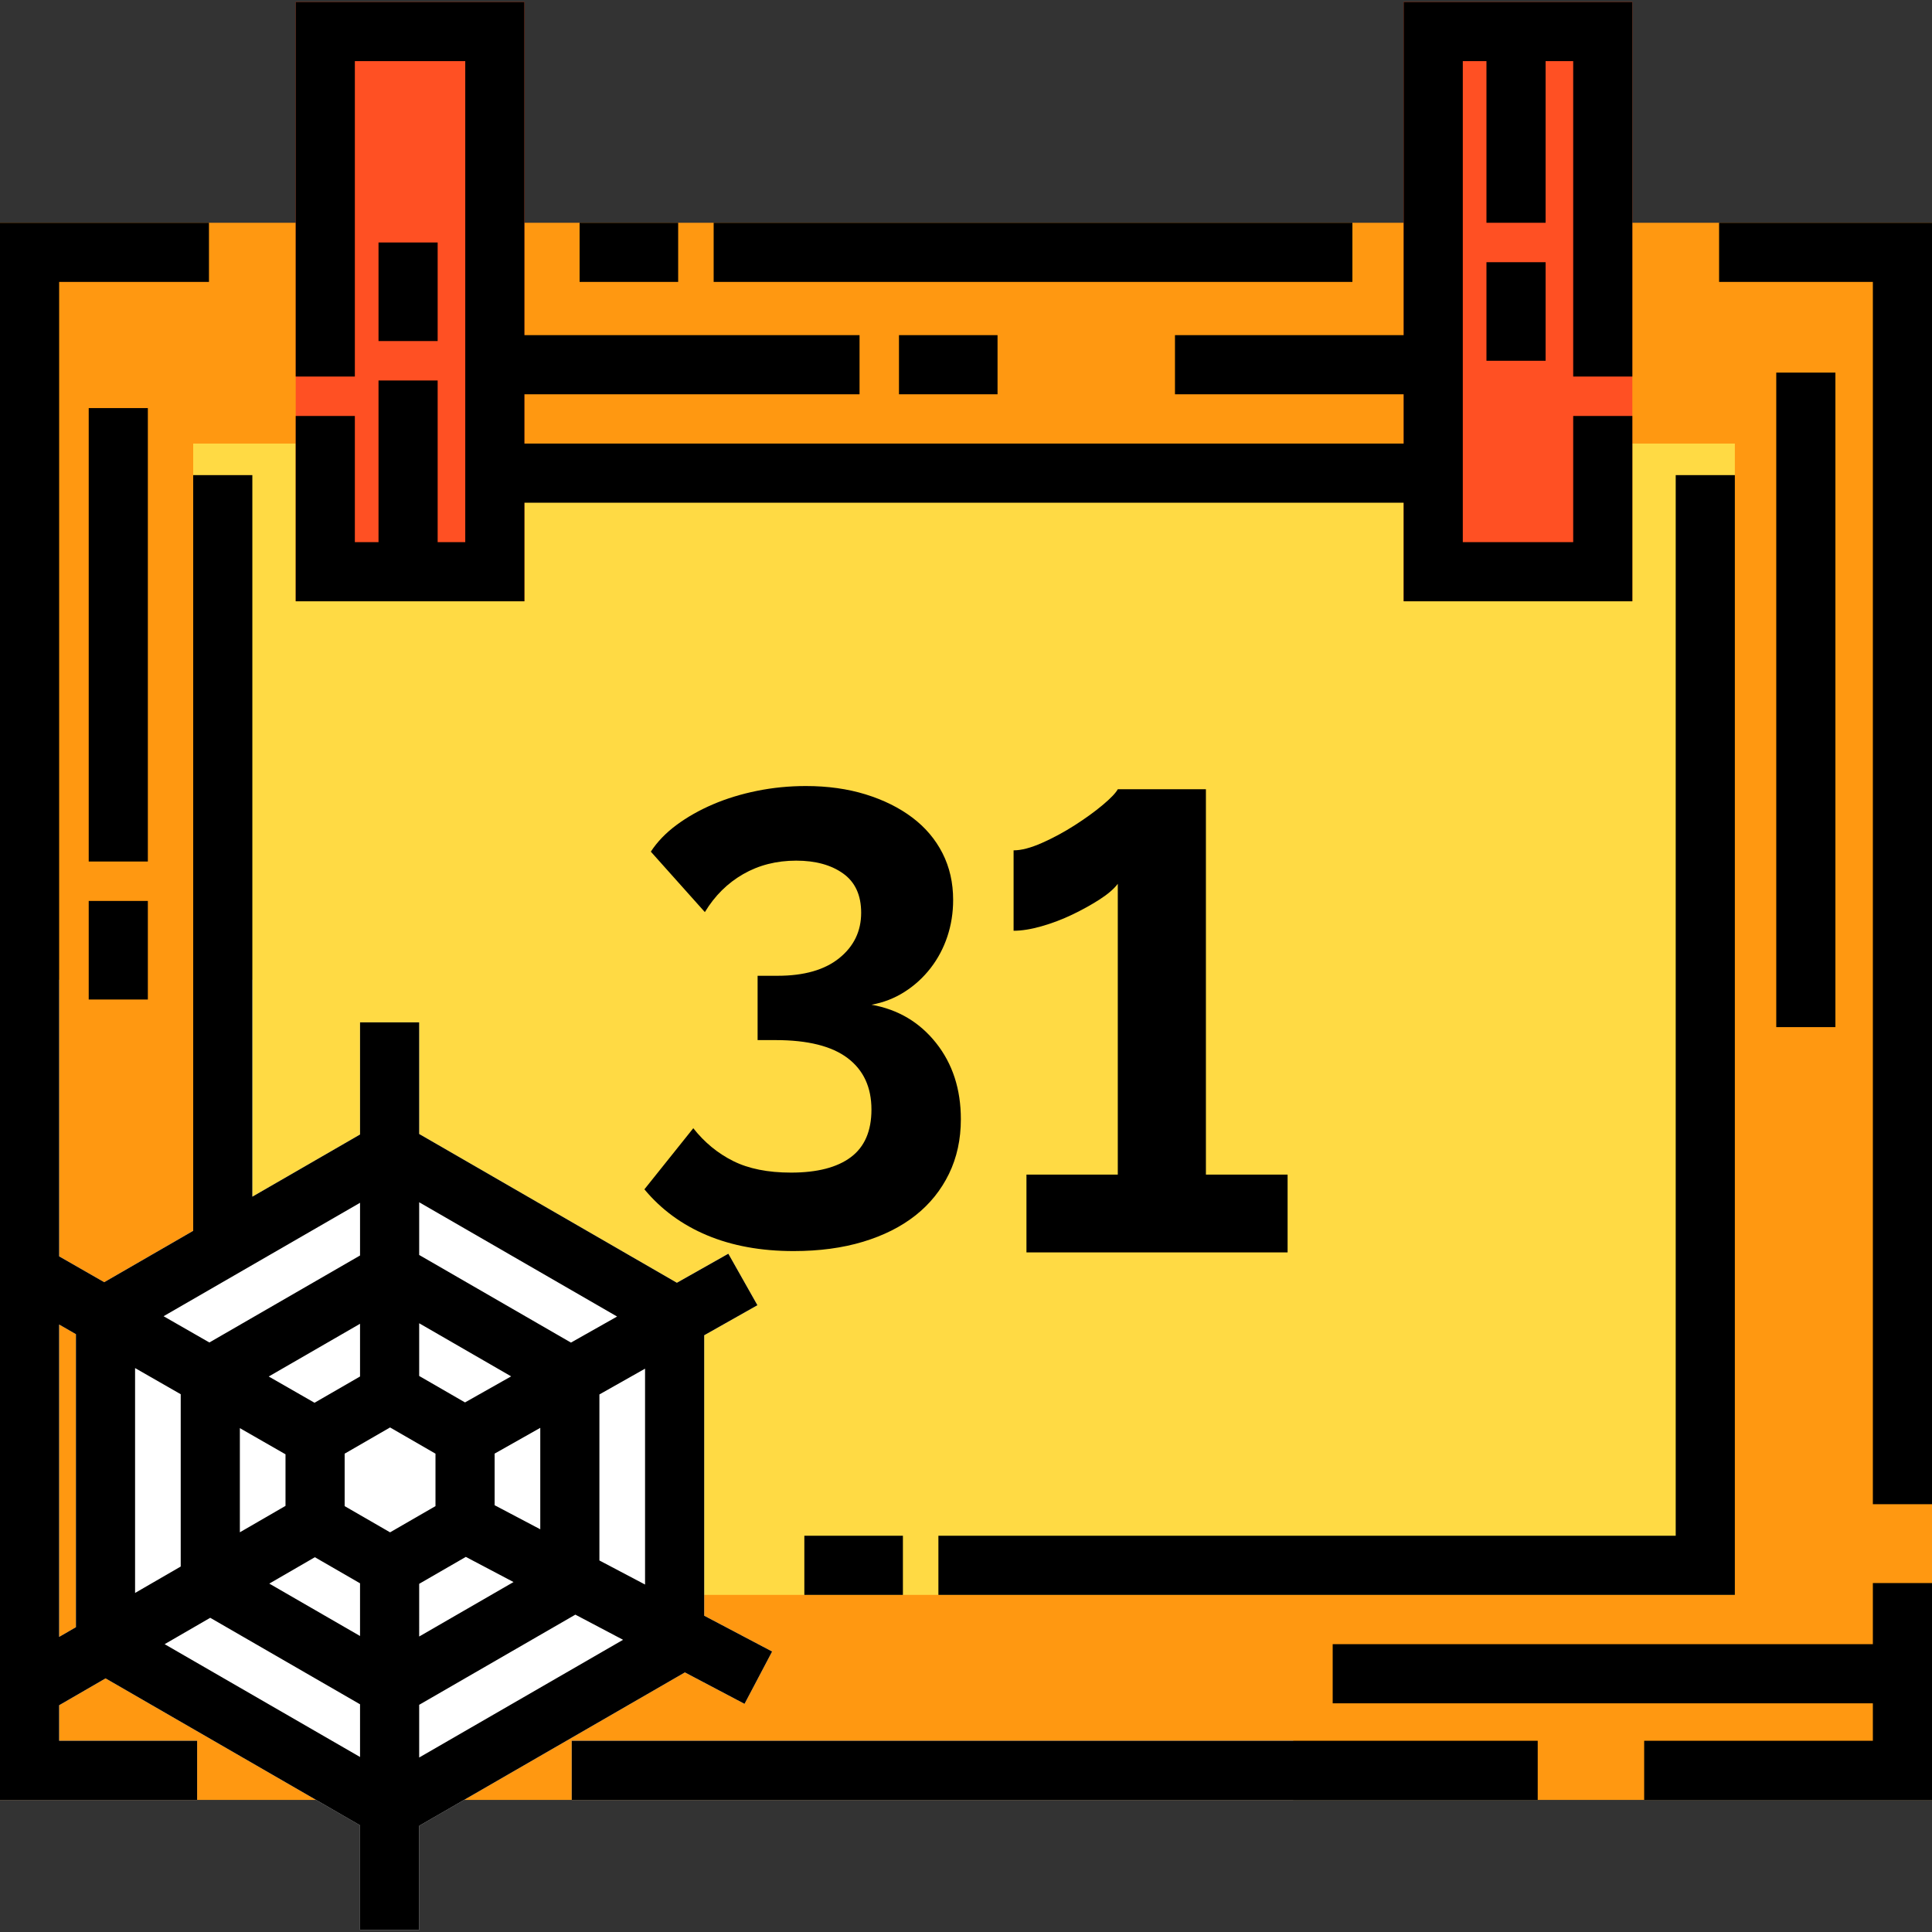
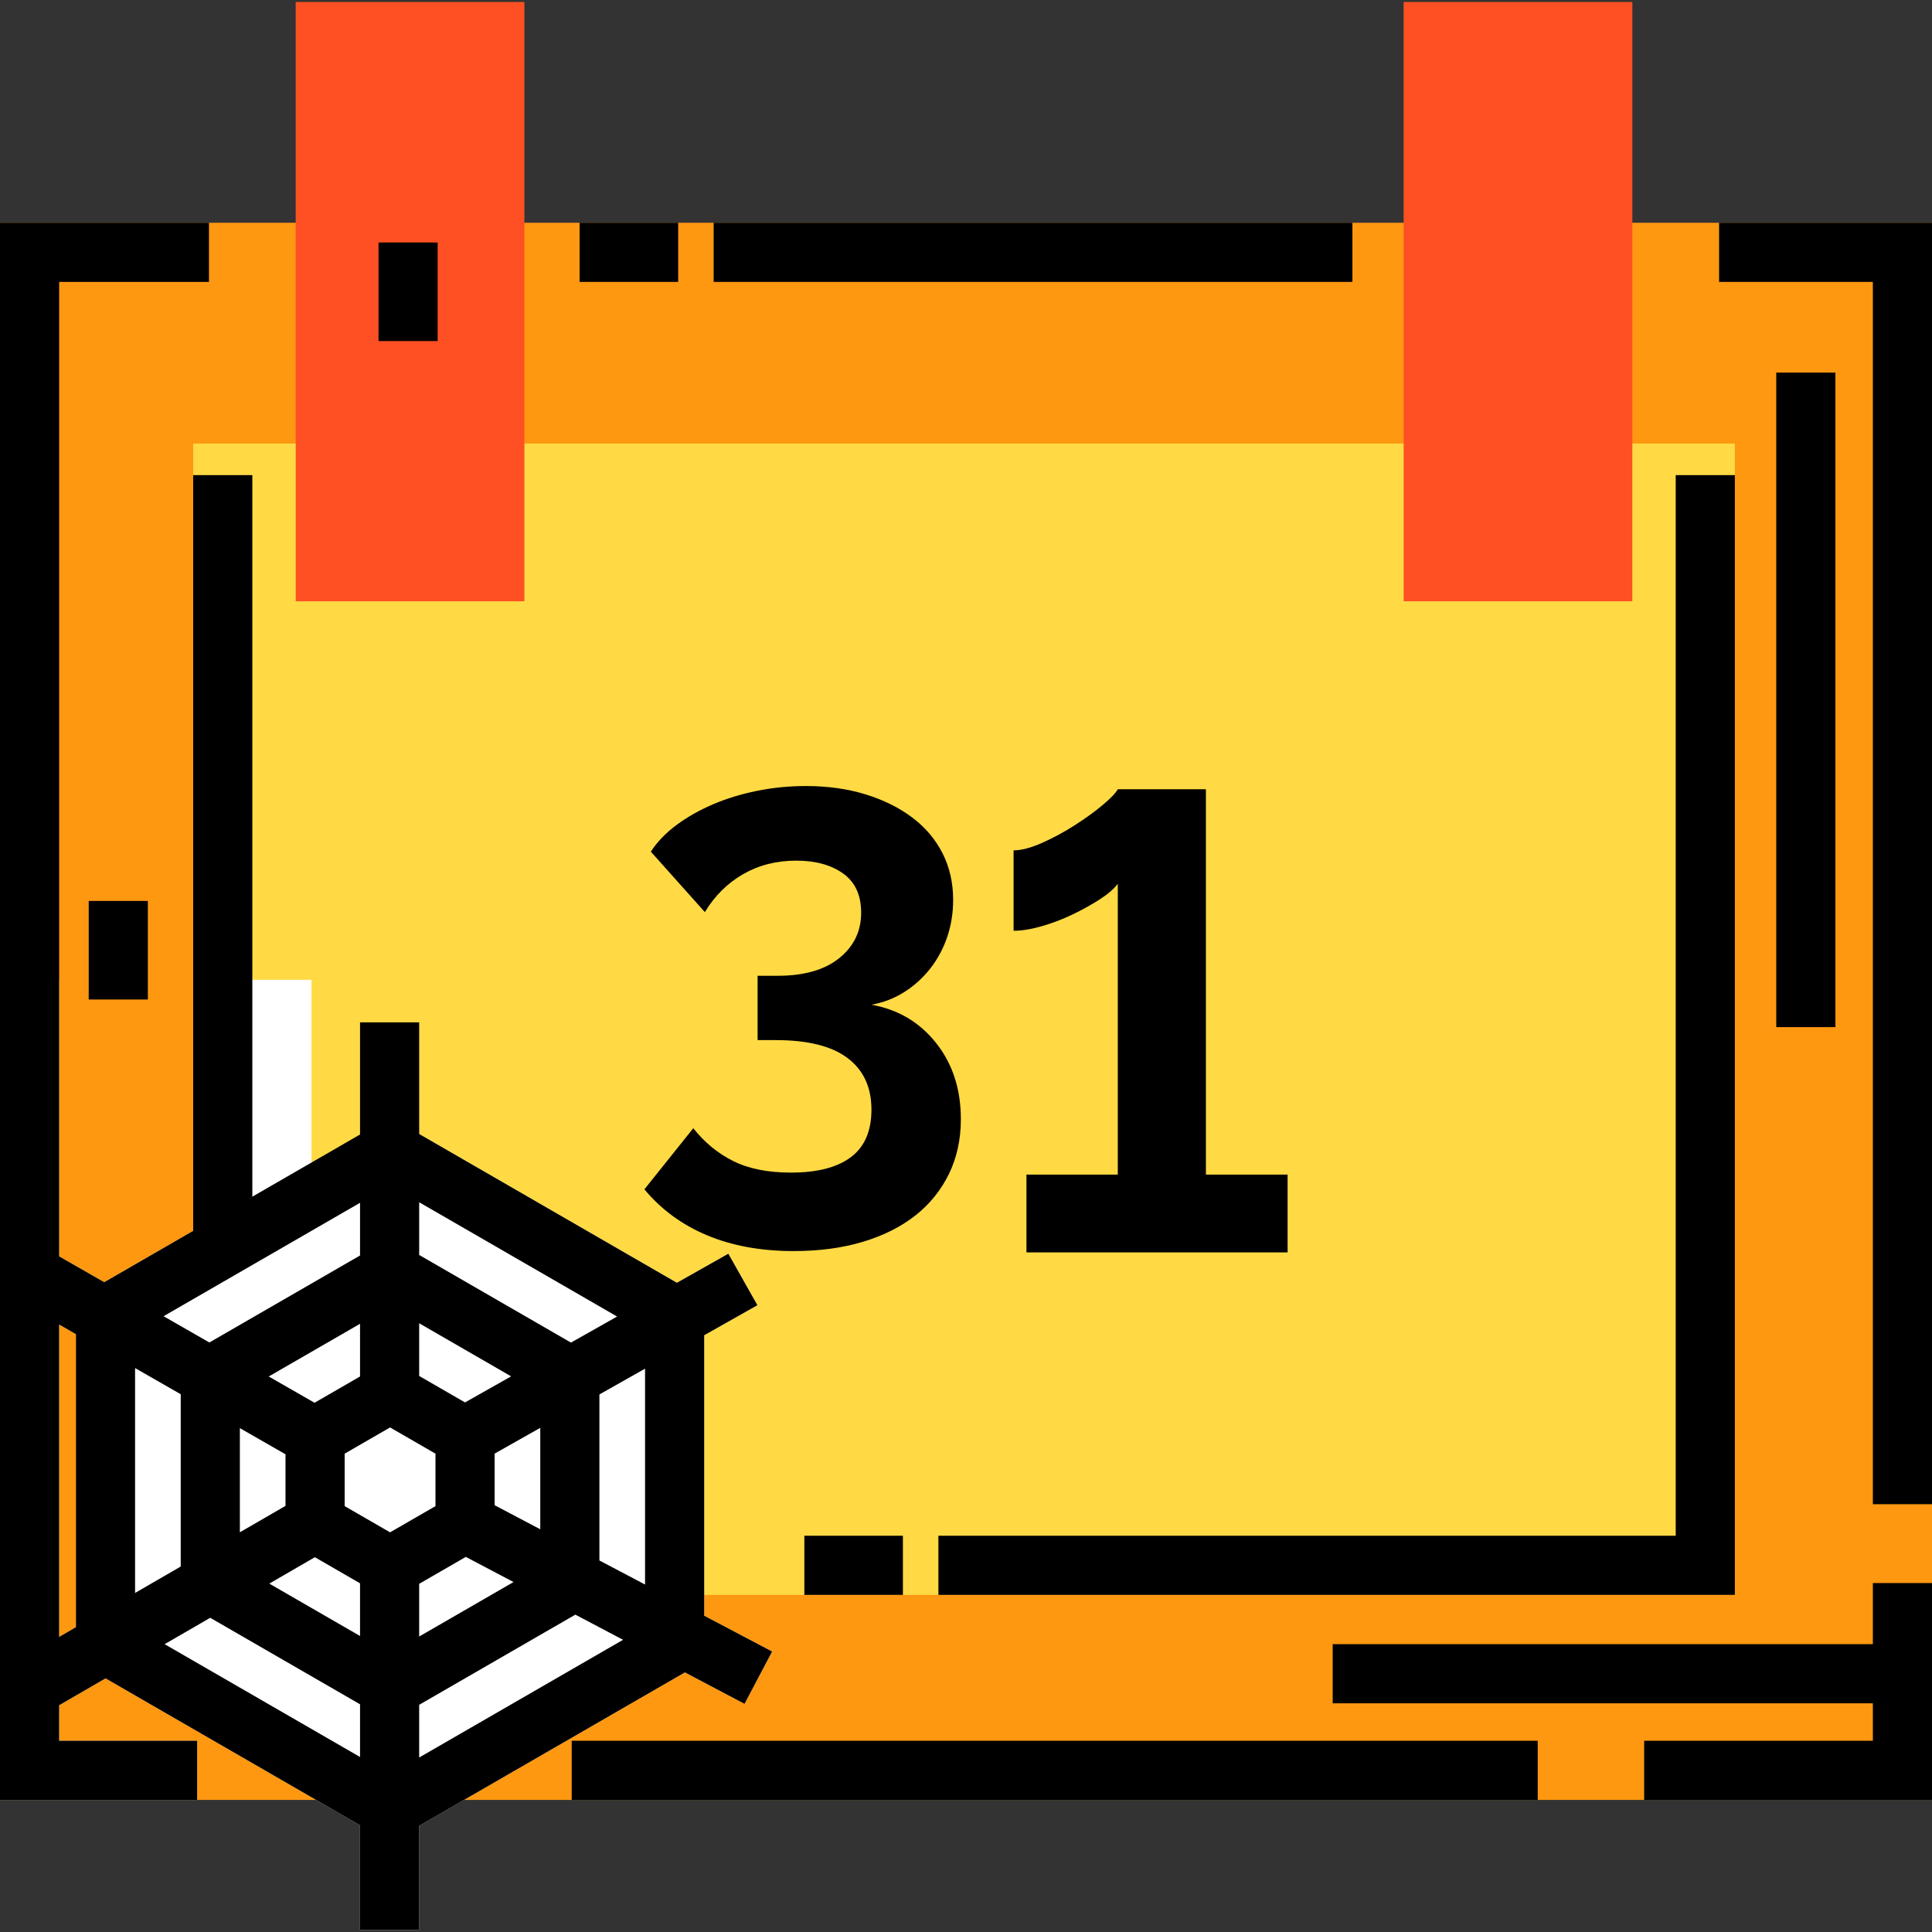
<svg xmlns="http://www.w3.org/2000/svg" version="1.1" id="Layer_1" x="0px" y="0px" viewBox="0 0 512 512" style="enable-background:new 0 0 512 512;" xml:space="preserve">
  <rect x="0" y="0" width="512" height="512" fill="#333333" stroke="none" />
  <rect y="59.037" style="fill:#FF9811;" width="512" height="417.959" />
  <rect x="51.2" y="117.551" style="fill:#FFDA44;" width="408.555" height="305.11" />
  <g>
-     <path style="fill:#FFFFFF;" d="M186.619,428.178v-74.324l14.106-7.962l-7.711-13.646l-13.625,7.701l-68.305-39.434v-29.571H95.41   v29.717l-28.536,16.478v-57.48H51.2v66.529l-23.583,13.615l-11.943-6.855v-73.289H0v217.339h52.245v-15.673H15.673v-9.415   l12.309-7.126l67.427,38.933v27.763h15.673v-27.617l70.416-40.657l15.809,8.328l7.314-13.855L186.619,428.178z M20.125,431.219   l-4.451,2.581v-82.787l4.451,2.55V431.219z" />
-     <rect x="151.51" y="461.322" style="fill:#FFFFFF;" width="191.216" height="15.673" />
+     <path style="fill:#FFFFFF;" d="M186.619,428.178v-74.324l14.106-7.962l-7.711-13.646l-13.625,7.701l-68.305-39.434v-29.571v29.717l-28.536,16.478v-57.48H51.2v66.529l-23.583,13.615l-11.943-6.855v-73.289H0v217.339h52.245v-15.673H15.673v-9.415   l12.309-7.126l67.427,38.933v27.763h15.673v-27.617l70.416-40.657l15.809,8.328l7.314-13.855L186.619,428.178z M20.125,431.219   l-4.451,2.581v-82.787l4.451,2.55V431.219z" />
  </g>
  <g>
    <rect x="78.367" y="0.522" style="fill:#FF5023;" width="60.604" height="158.824" />
    <rect x="371.984" y="0.522" style="fill:#FF5023;" width="60.604" height="158.824" />
  </g>
-   <polygon points="138.971,133.224 371.984,133.224 371.984,159.347 432.588,159.347 432.588,110.237 416.914,110.237   416.914,143.673 387.657,143.673 387.657,16.196 393.927,16.196 393.927,59.037 409.6,59.037 409.6,16.196 416.914,16.196   416.914,99.788 432.588,99.788 432.588,0.522 371.984,0.522 371.984,88.816 311.38,88.816 311.38,104.49 371.984,104.49   371.984,117.551 138.971,117.551 138.971,104.49 227.788,104.49 227.788,88.816 138.971,88.816 138.971,0.522 78.367,0.522   78.367,99.788 94.041,99.788 94.041,16.196 123.298,16.196 123.298,143.673 115.984,143.673 115.984,100.833 100.31,100.833   100.31,143.673 94.041,143.673 94.041,110.237 78.367,110.237 78.367,159.347 138.971,159.347 " />
  <polygon points="496.327,435.722 353.176,435.722 353.176,451.396 496.327,451.396 496.327,461.322 435.722,461.322   435.722,476.996 512,476.996 512,419.527 496.327,419.527 " />
  <rect x="151.51" y="461.322" width="256" height="15.673" />
  <polygon points="455.576,59.037 455.576,74.71 496.327,74.71 496.327,398.629 512,398.629 512,59.037 " />
  <rect x="189.127" y="59.037" width="169.273" height="15.673" />
  <rect x="153.6" y="59.037" width="26.122" height="15.673" />
  <rect x="213.159" y="406.988" width="26.122" height="15.673" />
  <polygon points="248.686,422.661 459.755,422.661 459.755,125.91 444.082,125.91 444.082,406.988 248.686,406.988 " />
  <path d="M251.483,311.092c2.101-4.321,3.154-9.146,3.154-14.489c0-7.954-2.19-14.686-6.563-20.199  c-4.376-5.511-10.085-8.891-17.13-10.143c3.18-0.566,6.106-1.704,8.778-3.409c2.669-1.704,4.97-3.807,6.904-6.306  c1.931-2.498,3.41-5.284,4.432-8.353c1.023-3.068,1.534-6.307,1.534-9.715c0-4.543-0.937-8.664-2.813-12.358  c-1.876-3.692-4.546-6.845-8.011-9.461c-3.467-2.612-7.585-4.658-12.358-6.136c-4.772-1.475-10.057-2.216-15.852-2.216  c-4.432,0-8.752,0.426-12.955,1.279c-4.206,0.853-8.097,2.046-11.677,3.58c-3.579,1.534-6.792,3.353-9.631,5.455  c-2.841,2.104-5.114,4.462-6.818,7.074l14.318,16.022c2.613-4.318,5.992-7.671,10.143-10.057c4.146-2.387,8.834-3.58,14.062-3.58  c5.114,0,9.26,1.137,12.443,3.41c3.181,2.275,4.773,5.74,4.773,10.398c0,4.887-1.933,8.893-5.795,12.017  c-3.865,3.127-9.319,4.687-16.364,4.687h-5.284v17.045h4.772c8.523,0,14.886,1.593,19.091,4.773  c4.203,3.183,6.307,7.729,6.307,13.637c0,5.683-1.819,9.886-5.455,12.614c-3.638,2.727-8.922,4.091-15.852,4.091  c-6.137,0-11.25-1.023-15.341-3.068c-4.092-2.046-7.615-4.944-10.568-8.694l-12.955,16.194c4.432,5.34,9.971,9.402,16.619,12.188  c6.648,2.784,14.289,4.176,22.927,4.176c6.818,0,12.955-0.825,18.409-2.472c5.455-1.649,10.083-3.979,13.892-6.989  C246.425,319.074,249.378,315.41,251.483,311.092z" />
  <path d="M296.228,209.159c-0.57,1.023-1.905,2.416-4.006,4.176c-2.104,1.763-4.576,3.553-7.415,5.37  c-2.841,1.819-5.74,3.382-8.694,4.687c-2.956,1.307-5.454,1.96-7.5,1.96v21.307c2.158,0,4.629-0.397,7.415-1.192  c2.784-0.794,5.48-1.817,8.097-3.069c2.612-1.25,5.028-2.584,7.244-4.006c2.215-1.419,3.835-2.812,4.858-4.175v77.063h-24.205  v20.625h69.206V311.28h-21.648V209.159L296.228,209.159L296.228,209.159z" />
  <path d="M181.504,443.204l15.805,8.333l7.31-13.866l-17.999-9.49v-74.323l14.105-7.965l-7.707-13.647l-13.635,7.7l-68.297-39.431  V270.94H95.413v29.715l-28.539,16.478V125.91H51.2v200.271l-23.581,13.614l-11.945-6.847V74.71H55.38V59.037H0v417.959h52.245  v-15.673H15.673v-9.417l12.304-7.122l67.437,38.935v27.759h15.673v-27.619L181.504,443.204z M111.087,465.761v-13.968l41.387-23.895  l12.644,6.666L111.087,465.761z M35.797,422.147v-59.596l12.096,6.934v45.661L35.797,422.147z M63.566,378.47l12.096,6.934v13.668  l-12.096,7.001C63.566,406.073,63.566,378.47,63.566,378.47z M103.372,378.288l12.037,6.949v13.899l-12.037,6.95l-12.037-6.95  v-13.899L103.372,378.288z M111.087,419.729l12.358-7.136l12.644,6.666l-25.002,14.435V419.729z M131.082,398.9v-13.679l12.096-6.83  v26.886L131.082,398.9z M123.232,371.656l-12.145-7.011v-13.967l24.373,14.073L123.232,371.656z M95.414,364.784l-12.06,6.962  l-12.139-6.958l24.198-13.971v13.967H95.414z M83.443,412.678l11.97,6.911v13.966l-24.05-13.885L83.443,412.678z M170.946,419.918  l-12.096-6.377v-44.001l12.096-6.831V419.918z M163.537,348.895l-12.229,6.906l-40.22-23.222v-13.966L163.537,348.895z   M95.414,318.752v13.966l-39.927,23.053l-12.139-6.959L95.414,318.752z M15.673,351.015l4.45,2.552v77.654l-4.45,2.576V351.015z   M43.631,435.723l12.08-6.992l39.703,22.923v13.967L43.631,435.723z" />
  <rect x="100.31" y="64.261" width="15.673" height="26.122" />
-   <rect x="393.927" y="69.486" width="15.673" height="26.122" />
-   <rect x="238.237" y="88.816" width="26.122" height="15.673" />
  <rect x="470.727" y="98.743" width="15.673" height="173.453" />
-   <rect x="23.51" y="108.147" width="15.673" height="120.163" />
  <rect x="23.51" y="238.759" width="15.673" height="26.122" />
  <g>
</g>
  <g>
</g>
  <g>
</g>
  <g>
</g>
  <g>
</g>
  <g>
</g>
  <g>
</g>
  <g>
</g>
  <g>
</g>
  <g>
</g>
  <g>
</g>
  <g>
</g>
  <g>
</g>
  <g>
</g>
  <g>
</g>
</svg>